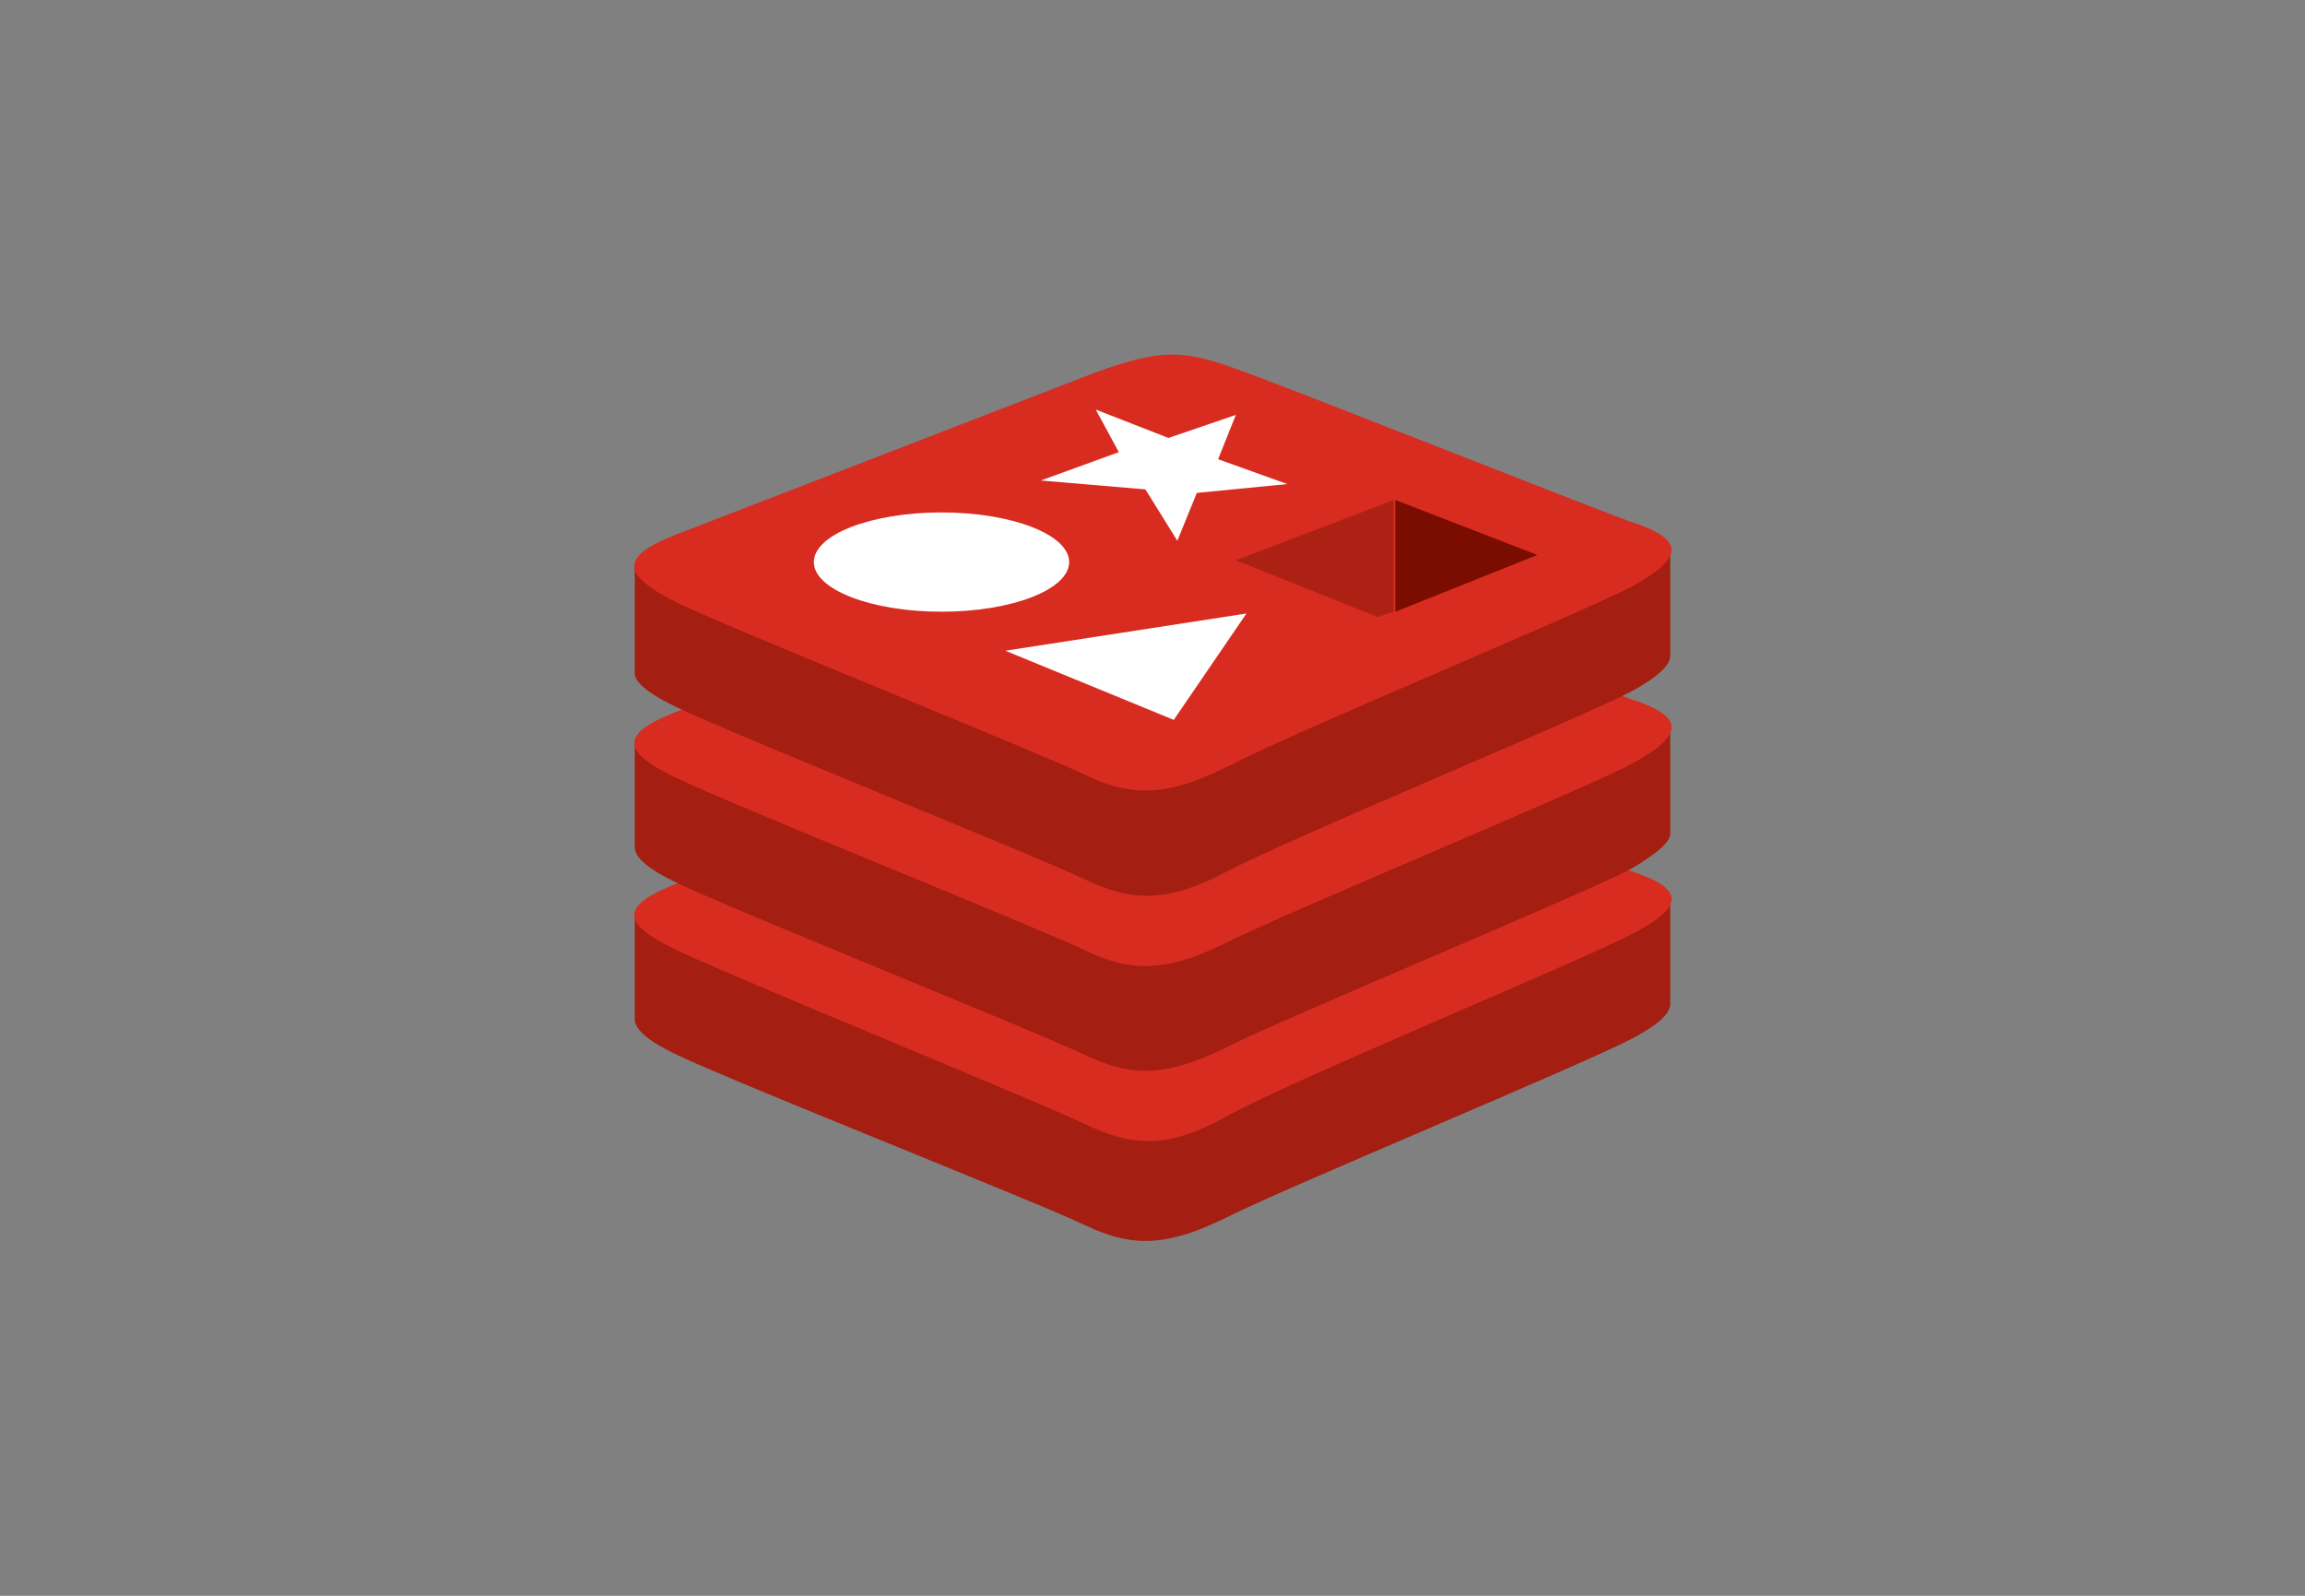
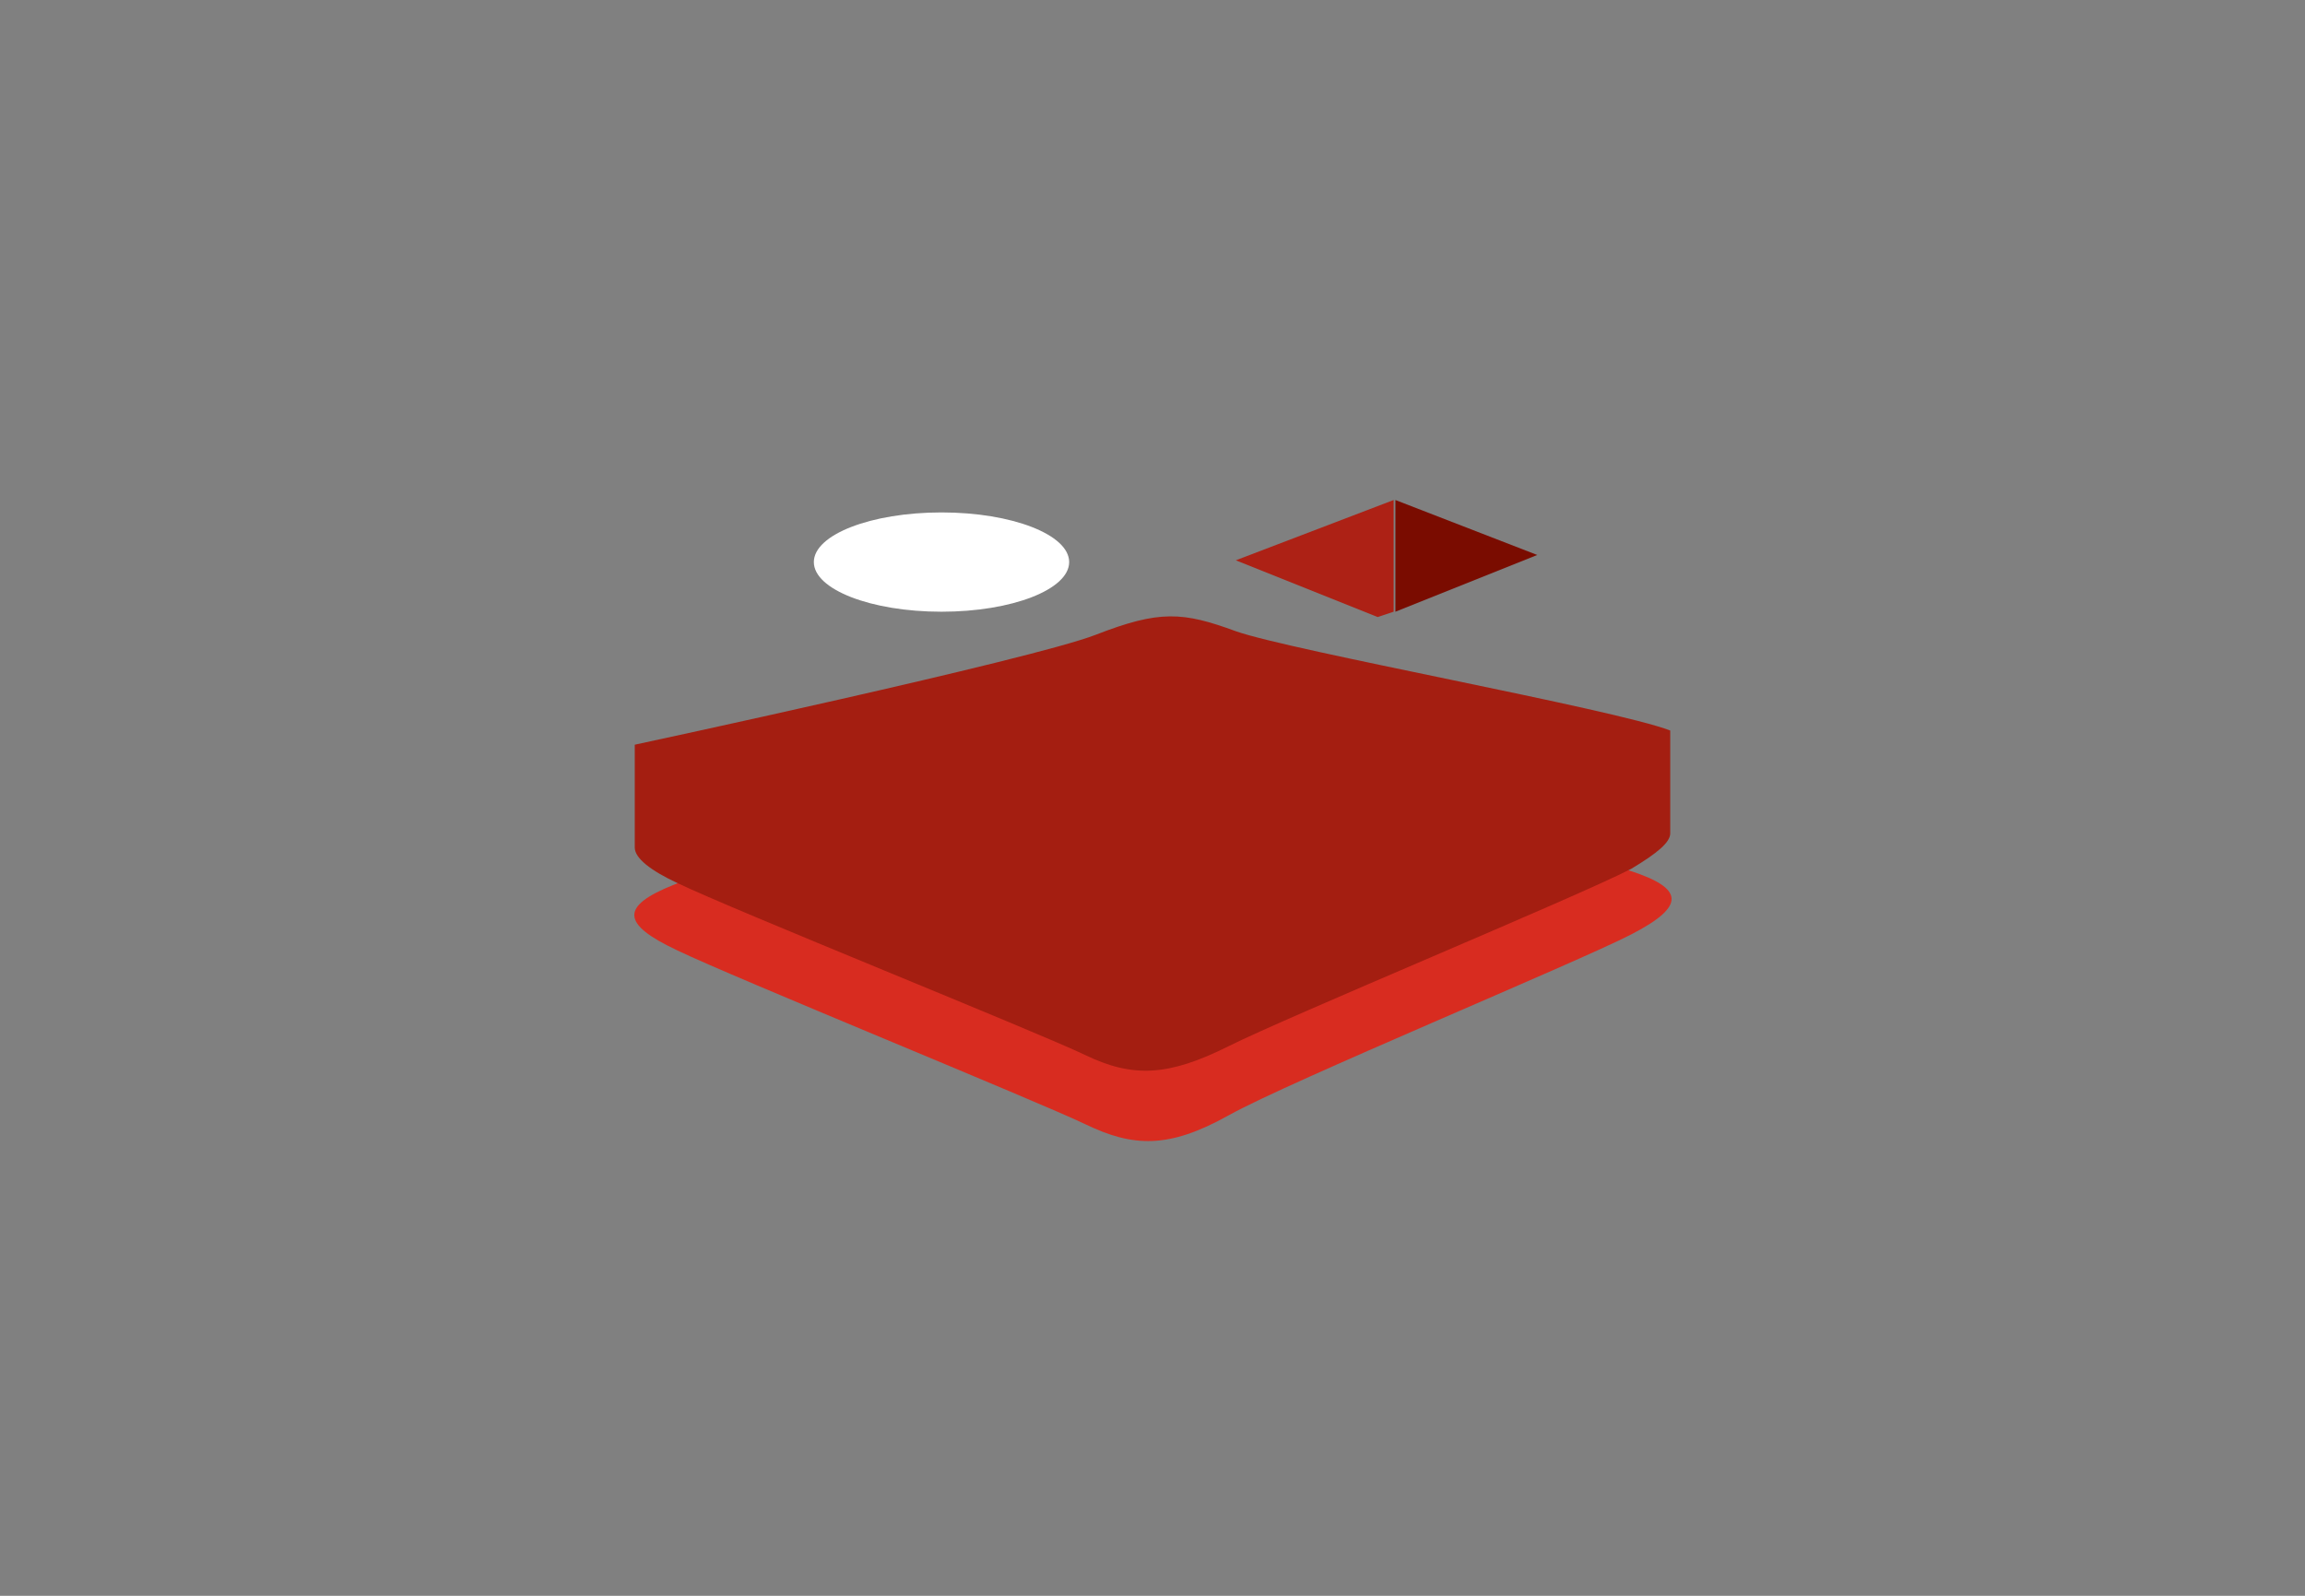
<svg xmlns="http://www.w3.org/2000/svg" version="1.1" id="Layer_1" x="0px" y="0px" viewBox="0 0 130 90" style="enable-background:new 0 0 130 90;" xml:space="preserve">
  <rect x="0" y="0" width="130" height="90" fill="#808080" stroke="none" />
  <style type="text/css">
	.st0{fill:#A41E11;}
	.st1{fill:#D82C20;}
	.st2{fill:#FFFFFF;}
	.st3{fill:#7A0C00;}
	.st4{fill:#AD2115;}
</style>
  <g id="Layer_2_1_">
    <g id="Redis">
-       <path class="st0" d="M92,58.6c-3.1,1.6-19.3,8.3-22.7,10c-3.4,1.7-5.4,1.8-8.1,0.5s-19.9-8.1-23-9.6c-1.5-0.7-2.4-1.4-2.4-2v-5.9    c0,0,22.4-4.9,26-6.2s4.9-1.3,7.9-0.2c3.1,1.1,21.4,4.4,24.5,5.6v5.8C94.2,57.2,93.5,57.8,92,58.6L92,58.6z" />
      <path class="st1" d="M92,52.7c-3.1,1.6-19.3,8.3-22.7,10.2c-3.4,1.9-5.4,1.8-8.1,0.5c-2.7-1.3-19.9-8.3-23-9.8    C35,52.1,35,51.1,38,49.9l23.8-9.2c3.6-1.3,4.9-1.3,7.9-0.2c3.1,1.1,19.2,7.5,22.2,8.6C95,50.1,95.1,51.1,92,52.7L92,52.7z" />
      <path class="st0" d="M92,49c-3.1,1.6-19.3,8.3-22.7,10c-3.4,1.7-5.4,1.8-8.1,0.5c-2.7-1.3-19.9-8.2-23-9.7c-1.5-0.7-2.4-1.4-2.4-2    V42c0,0,22.4-4.8,26-6.2c3.6-1.4,4.9-1.3,7.9-0.2c3.1,1.1,21.4,4.4,24.5,5.6v5.8C94.2,47.5,93.5,48.1,92,49L92,49z" />
-       <path class="st1" d="M92,43.1c-3.1,1.6-19.3,8.3-22.7,10c-3.4,1.7-5.4,1.8-8.1,0.5s-19.9-8.2-23-9.7C35,42.4,35,41.4,38,40.2    L61.8,31c3.6-1.3,4.9-1.3,7.9-0.2c3.1,1.1,19.2,7.5,22.2,8.6C95,40.4,95.1,41.4,92,43.1L92,43.1z" />
-       <path class="st0" d="M92,39c-3.1,1.6-19.3,8.3-22.7,10.1c-3.4,1.8-5.4,1.8-8.1,0.5c-2.7-1.3-19.9-8.2-23-9.7    c-1.5-0.7-2.4-1.4-2.4-1.9V32c0,0,22.4-4.8,26-6.2s4.9-1.3,7.9-0.2c3.1,1.1,21.5,4.4,24.5,5.6V37C94.2,37.5,93.5,38.2,92,39z" />
-       <path class="st1" d="M92,33.1c-3.1,1.6-19.3,8.3-22.7,10.1c-3.4,1.7-5.4,1.8-8.1,0.5c-2.7-1.3-19.9-8.2-23-9.7    C35,32.4,35,31.4,38,30.2L61.8,21c3.6-1.3,4.9-1.3,7.9-0.2c3.1,1.1,19.2,7.5,22.2,8.6C95,30.4,95.1,31.4,92,33.1L92,33.1z" />
-       <path class="st2" d="M64.6,27.6l-5.9-0.5l4.4-1.6l-1.3-2.4l4.1,1.6l3.8-1.3l-1,2.5l3.9,1.4l-5.1,0.5l-1.1,2.7L64.6,27.6z     M56.7,36.7l13.6-2.1l-4.1,6L56.7,36.7z" />
      <ellipse class="st2" cx="53.1" cy="31.7" rx="7.2" ry="2.8" />
      <path class="st3" d="M86.7,31.3l-8,3.2v-6.3L86.7,31.3z" />
      <path class="st4" d="M78.6,28.2v6.3l-0.9,0.3l-8-3.2L78.6,28.2z" />
    </g>
  </g>
</svg>